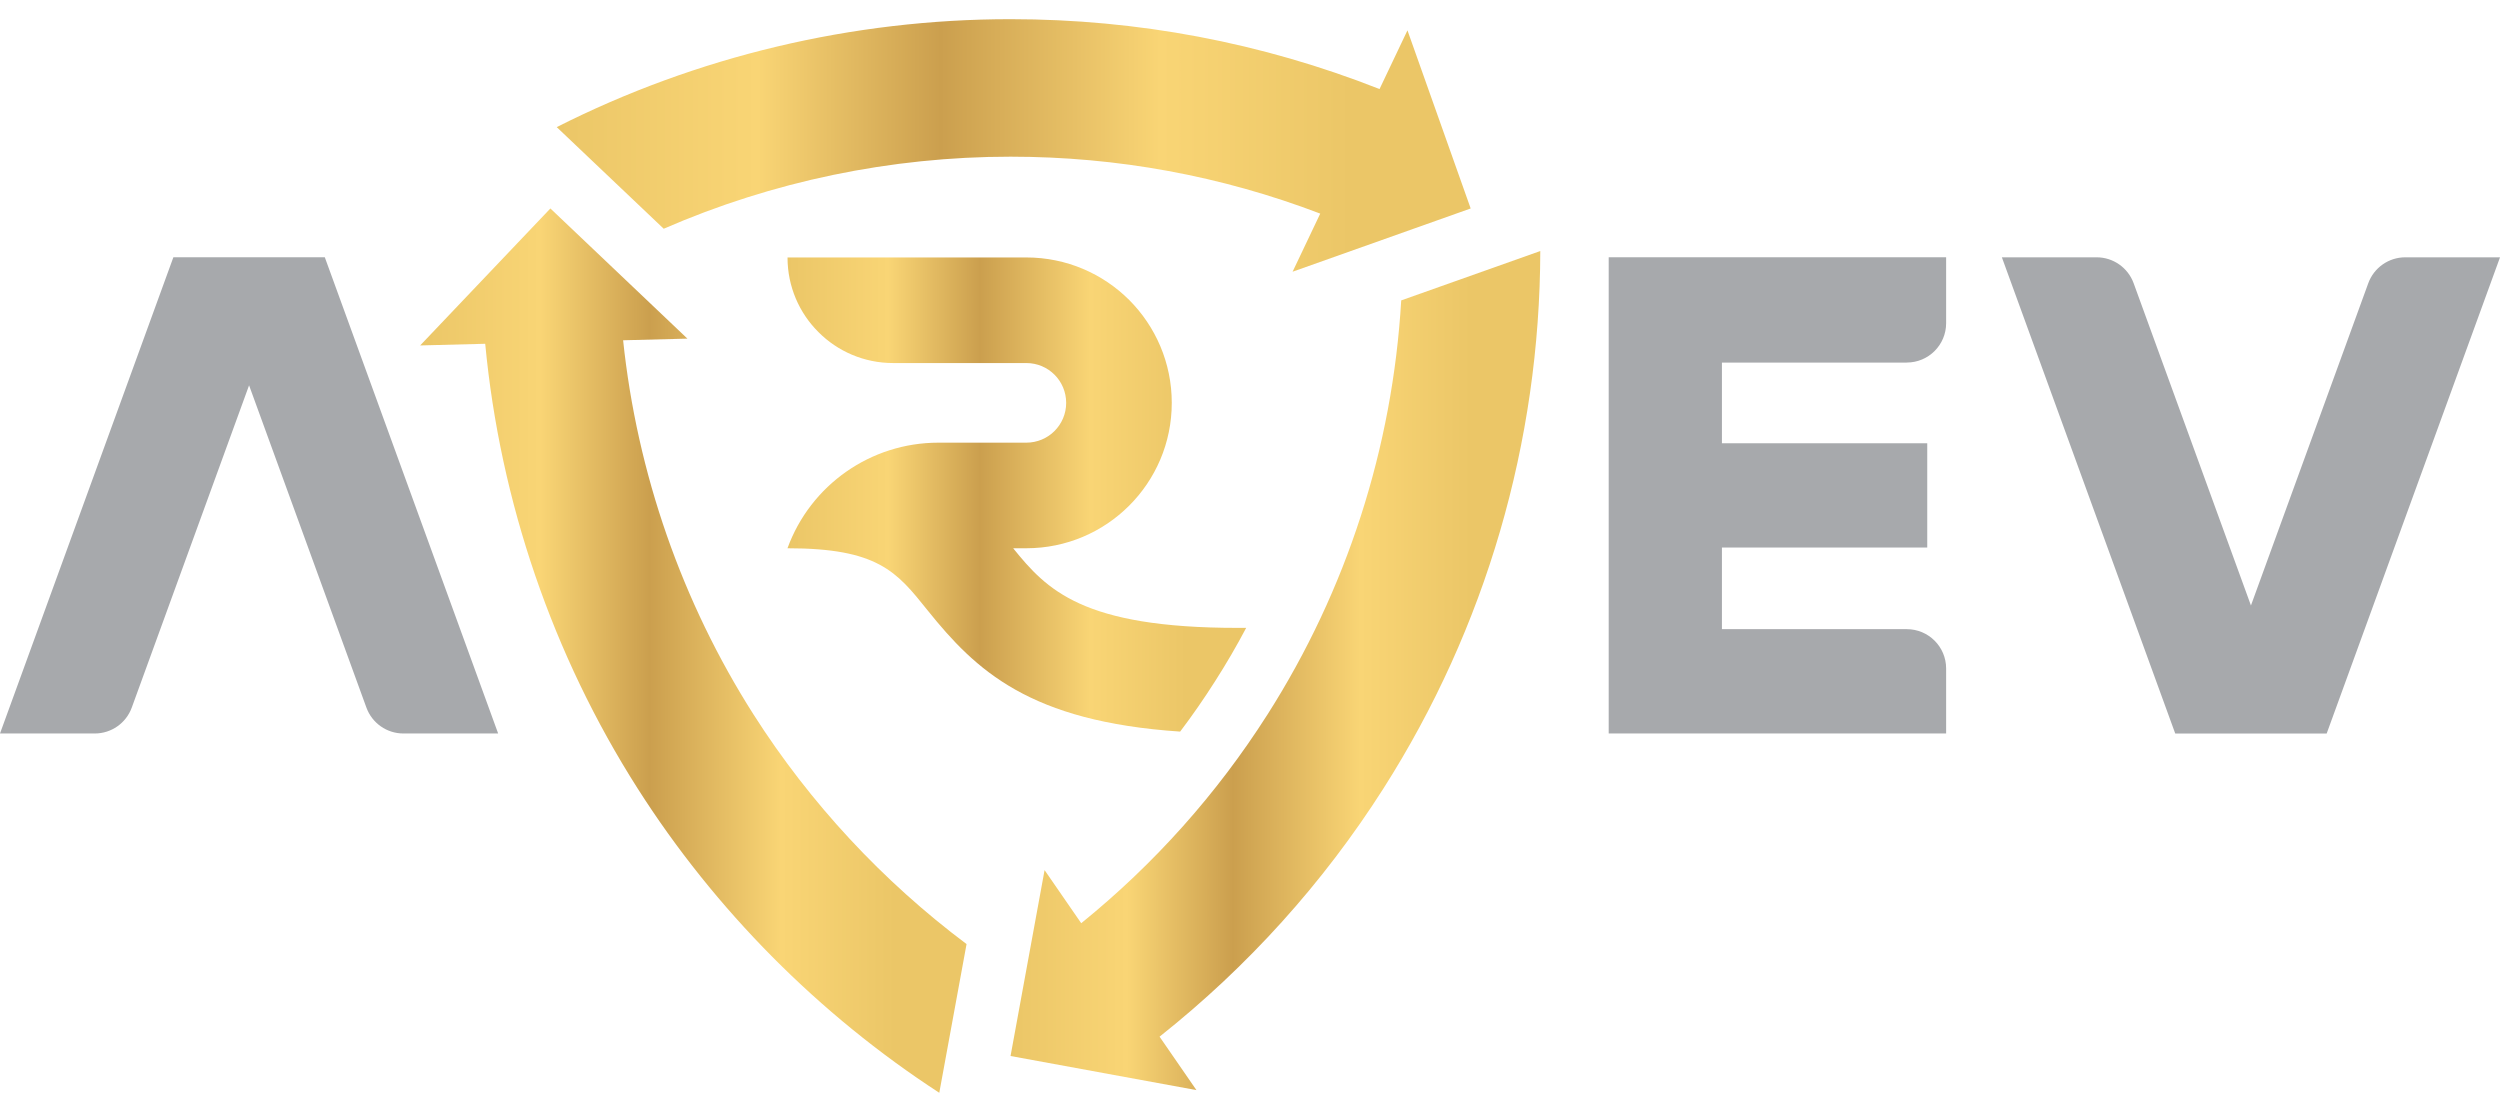
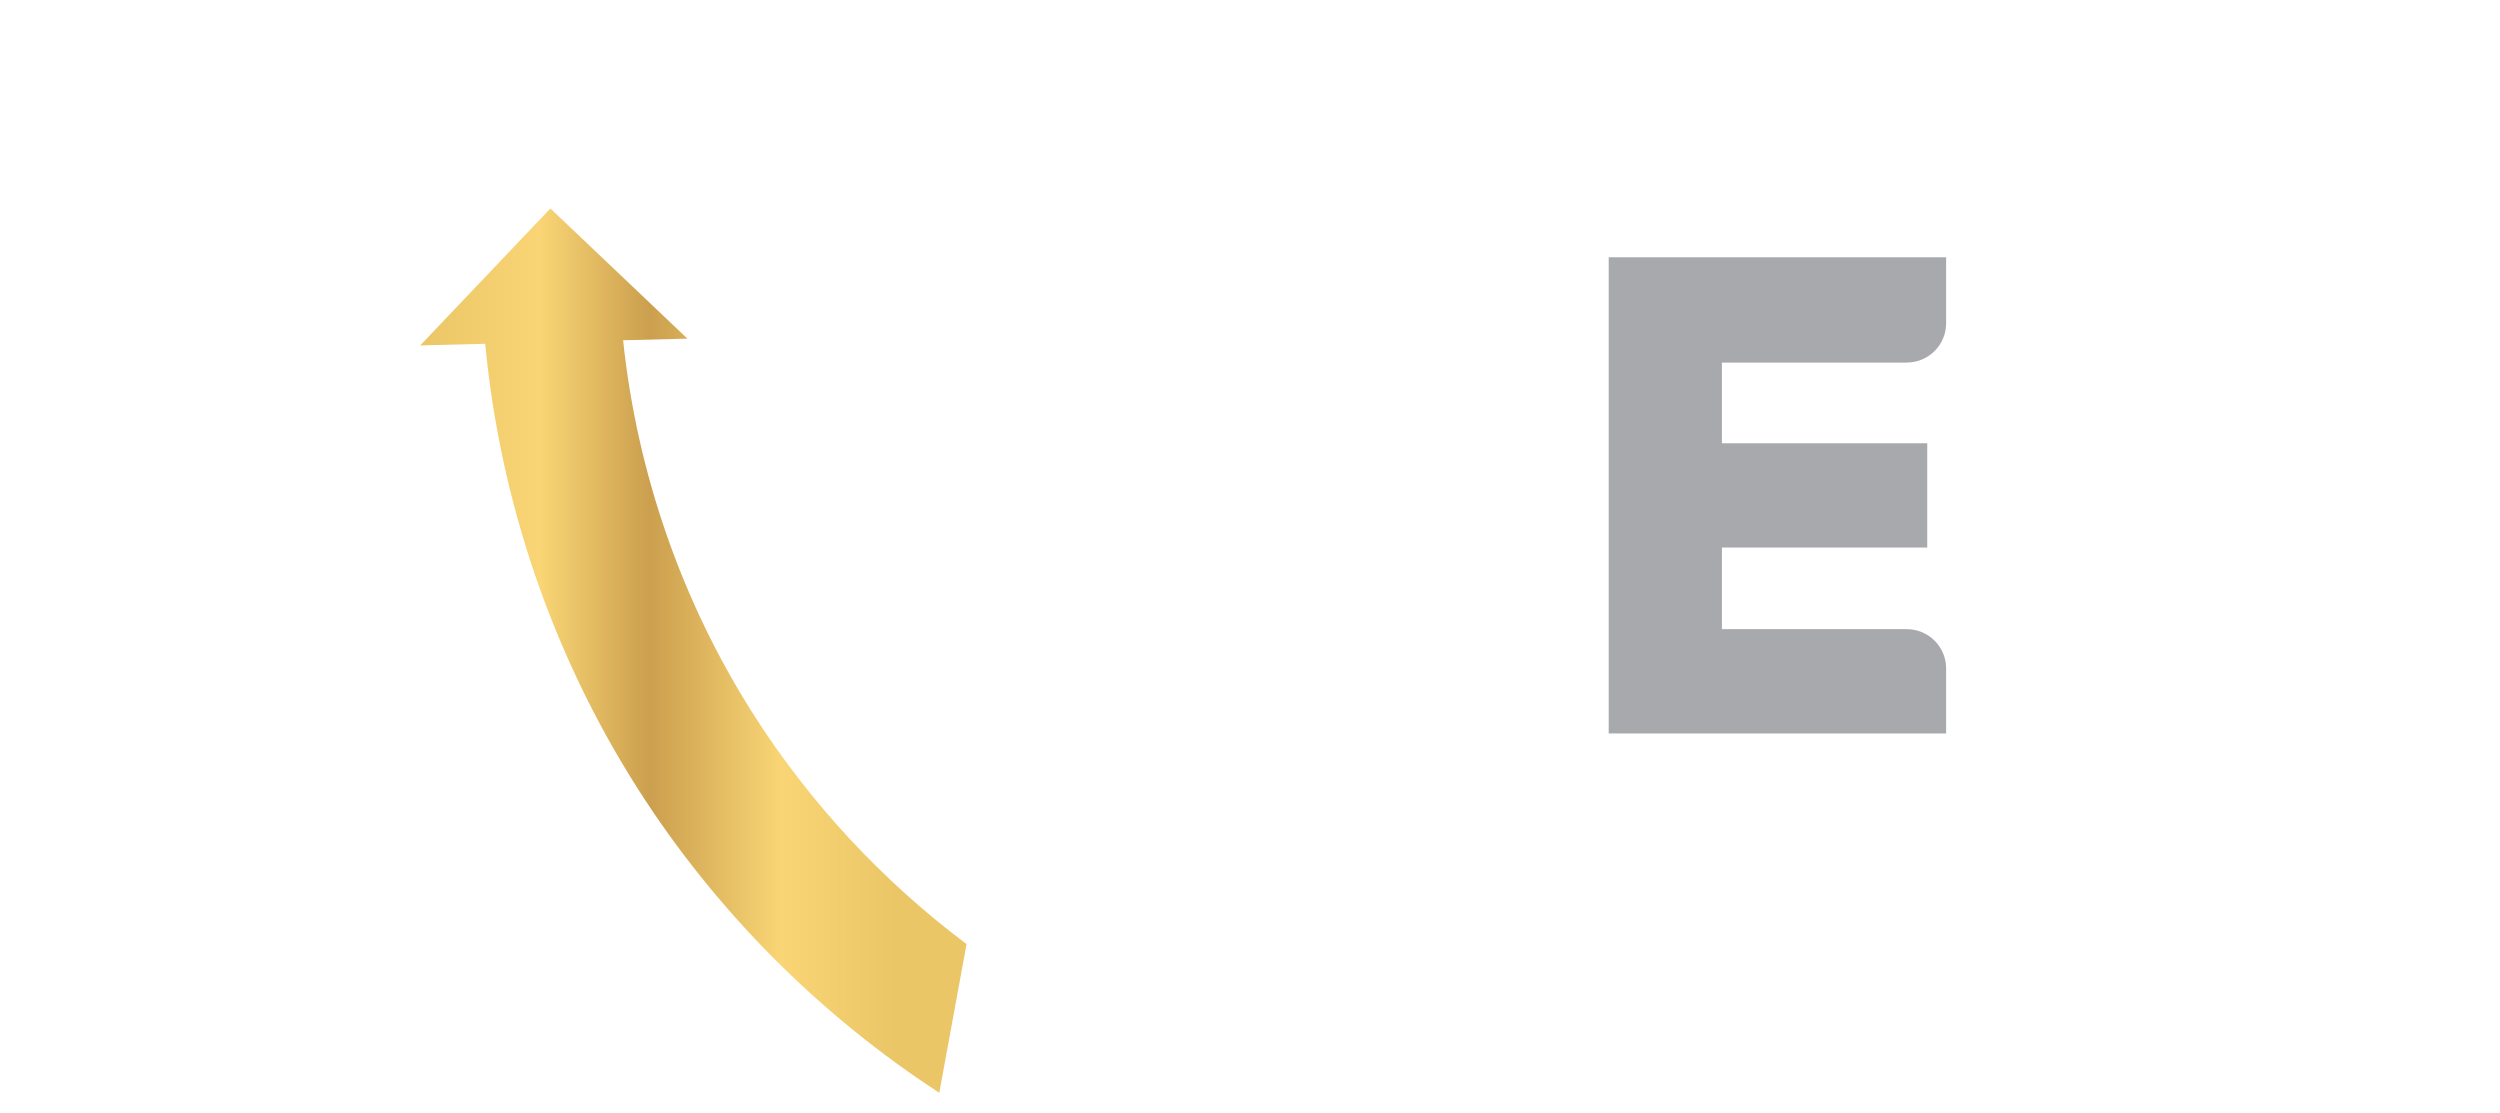
<svg xmlns="http://www.w3.org/2000/svg" width="119" height="53" viewBox="0 0 119 53" fill="none">
-   <path d="M73.318 11.951C73.298 21.05 70.717 29.889 65.852 37.531C62.98 42.041 59.394 46.013 55.195 49.346L56.95 51.889L48.102 50.266L49.722 41.417L51.466 43.945C54.95 41.123 57.93 37.785 60.331 34.013C64.105 28.086 66.285 21.316 66.698 14.299L73.318 11.949V11.951Z" fill="url(#paint0_linear_174_862)" />
-   <path d="M62.844 10.168C58.133 8.37 53.179 7.458 48.1 7.458C42.4 7.458 36.768 8.634 31.593 10.888L26.5 6.051C33.157 2.682 40.579 0.913 48.1 0.913C54.154 0.913 60.062 2.031 65.666 4.239L66.995 1.445L70.004 9.923L61.527 12.934L62.843 10.168H62.844Z" fill="url(#paint1_linear_174_862)" />
  <path d="M46.008 44.937L44.71 52.017C38.972 48.286 34.032 43.309 30.35 37.529C26.306 31.18 23.807 23.876 23.096 16.364L20 16.443L26.198 9.923L32.721 16.119L29.66 16.197C30.325 22.524 32.462 28.662 35.871 34.014C38.558 38.228 42.014 41.945 46.008 44.938V44.937Z" fill="url(#paint2_linear_174_862)" />
  <path d="M90.763 17.257C91.798 17.257 92.636 16.418 92.636 15.384V12.247H76.574V34.913H92.636V31.82C92.636 30.785 91.796 29.948 90.763 29.948H81.964V26.064H91.737V21.099H81.964V17.259H90.763V17.257Z" fill="#A7A9AC" />
-   <path d="M112.73 13.481L107.145 28.821L101.561 13.481C101.291 12.741 100.588 12.248 99.8 12.248H95.289L103.541 34.915H110.75L119.001 12.248H114.49C113.703 12.248 113 12.741 112.73 13.481Z" fill="#A7A9AC" />
-   <path d="M6.272 33.681L11.856 18.341L17.441 33.681C17.711 34.422 18.414 34.914 19.201 34.914H23.712L15.461 12.247H8.252L0 34.914H4.511C5.299 34.914 6.002 34.422 6.272 33.681Z" fill="#A7A9AC" />
-   <path d="M59.318 29.887C58.861 30.754 58.368 31.597 57.84 32.424C57.317 33.247 56.765 34.045 56.175 34.824C49.01 34.346 46.452 31.917 44.146 29.043C43.412 28.127 42.821 27.387 41.875 26.881C40.929 26.373 39.633 26.097 37.484 26.097C38.583 23.081 41.451 21.071 44.664 21.071H48.852C49.375 21.071 49.853 20.859 50.193 20.519C50.538 20.173 50.75 19.701 50.75 19.178C50.75 18.128 49.903 17.281 48.853 17.281H42.512C41.127 17.281 39.866 16.72 38.959 15.808C38.047 14.901 37.486 13.645 37.486 12.255H48.853C50.765 12.255 52.495 13.028 53.751 14.28C55.003 15.537 55.776 17.267 55.776 19.178C55.776 22.997 52.676 26.097 48.853 26.097H48.227C49.824 28.073 51.519 29.887 58.906 29.887H59.32H59.318Z" fill="url(#paint3_linear_174_862)" />
  <defs>
    <linearGradient id="paint0_linear_174_862" x1="48.1" y1="31.92" x2="73.318" y2="31.92" gradientUnits="userSpaceOnUse">
      <stop stop-color="#EBC667" />
      <stop offset="0.22" stop-color="#F9D575" />
      <stop offset="0.42" stop-color="#CB9F4E" />
      <stop offset="0.66" stop-color="#F9D575" />
      <stop offset="0.87" stop-color="#EBC667" />
      <stop offset="1" stop-color="#EBC667" />
    </linearGradient>
    <linearGradient id="paint1_linear_174_862" x1="26.501" y1="6.923" x2="70.005" y2="6.923" gradientUnits="userSpaceOnUse">
      <stop stop-color="#EBC667" />
      <stop offset="0.22" stop-color="#F9D575" />
      <stop offset="0.42" stop-color="#CB9F4E" />
      <stop offset="0.66" stop-color="#F9D575" />
      <stop offset="0.87" stop-color="#EBC667" />
      <stop offset="1" stop-color="#EBC667" />
    </linearGradient>
    <linearGradient id="paint2_linear_174_862" x1="20" y1="30.969" x2="46.008" y2="30.969" gradientUnits="userSpaceOnUse">
      <stop stop-color="#EBC667" />
      <stop offset="0.22" stop-color="#F9D575" />
      <stop offset="0.42" stop-color="#CB9F4E" />
      <stop offset="0.66" stop-color="#F9D575" />
      <stop offset="0.87" stop-color="#EBC667" />
      <stop offset="1" stop-color="#EBC667" />
    </linearGradient>
    <linearGradient id="paint3_linear_174_862" x1="37.484" y1="23.54" x2="59.318" y2="23.54" gradientUnits="userSpaceOnUse">
      <stop stop-color="#EBC667" />
      <stop offset="0.22" stop-color="#F9D575" />
      <stop offset="0.42" stop-color="#CB9F4E" />
      <stop offset="0.66" stop-color="#F9D575" />
      <stop offset="0.87" stop-color="#EBC667" />
      <stop offset="1" stop-color="#EBC667" />
    </linearGradient>
  </defs>
</svg>